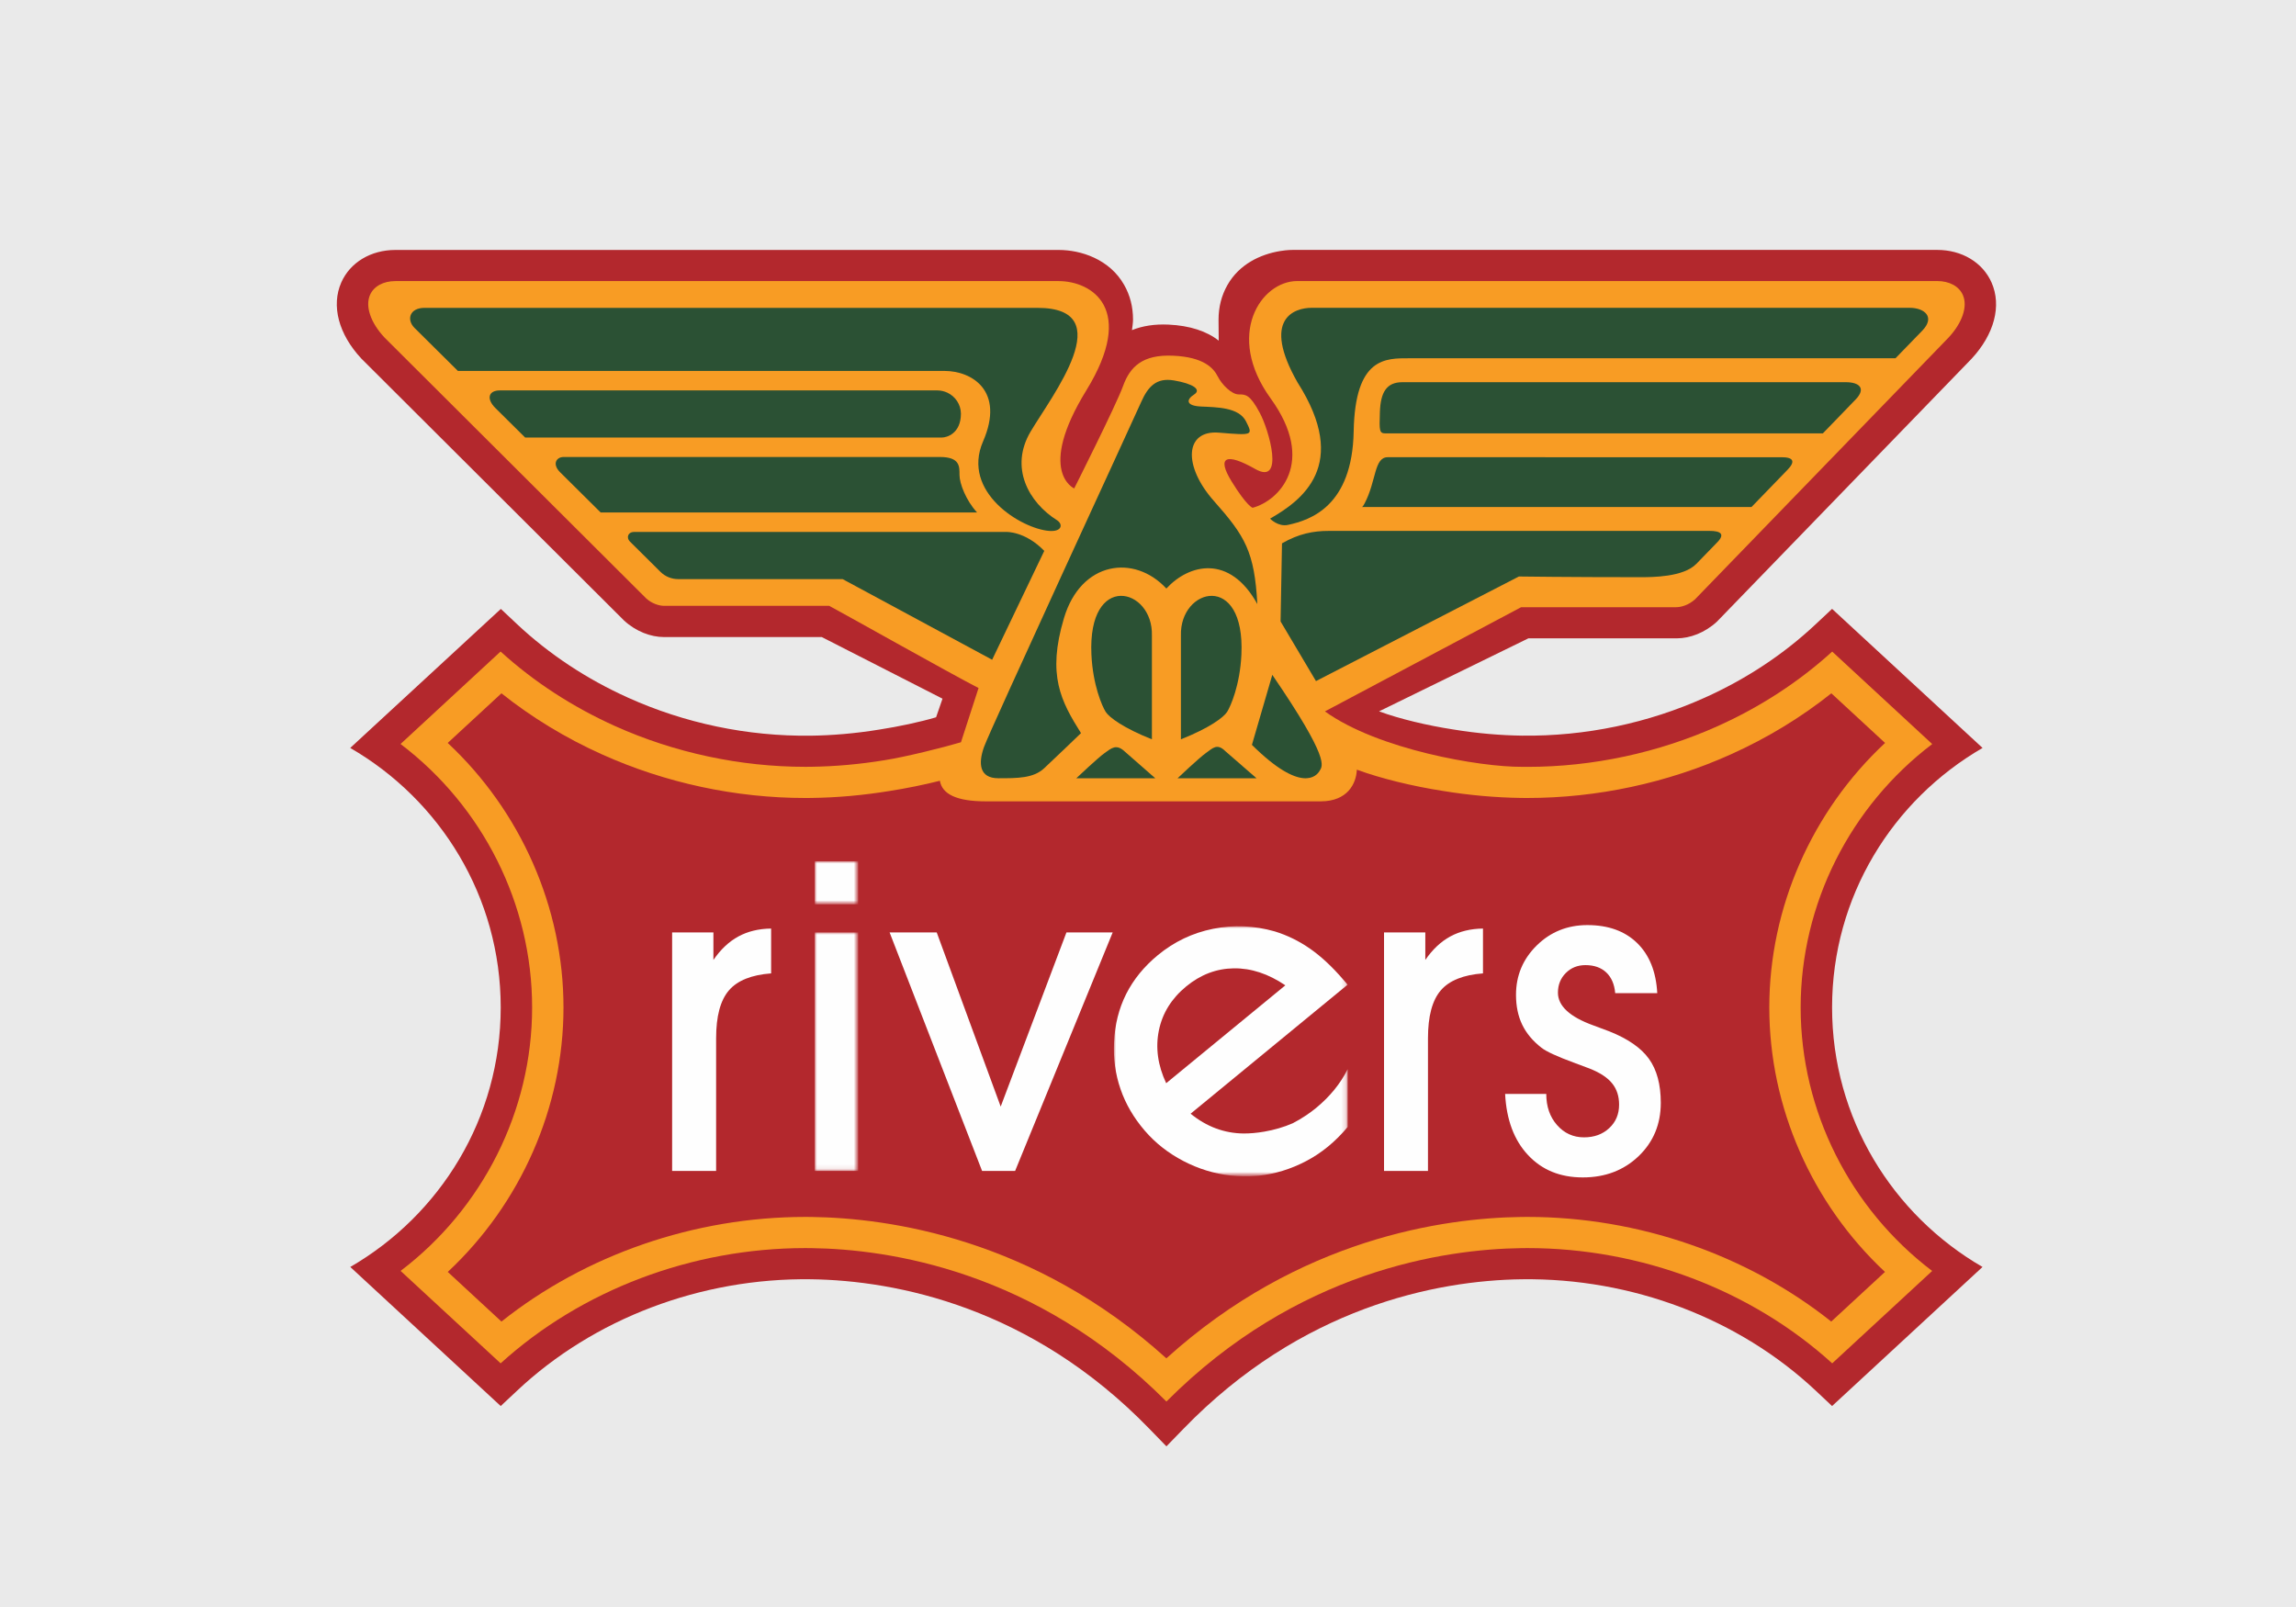
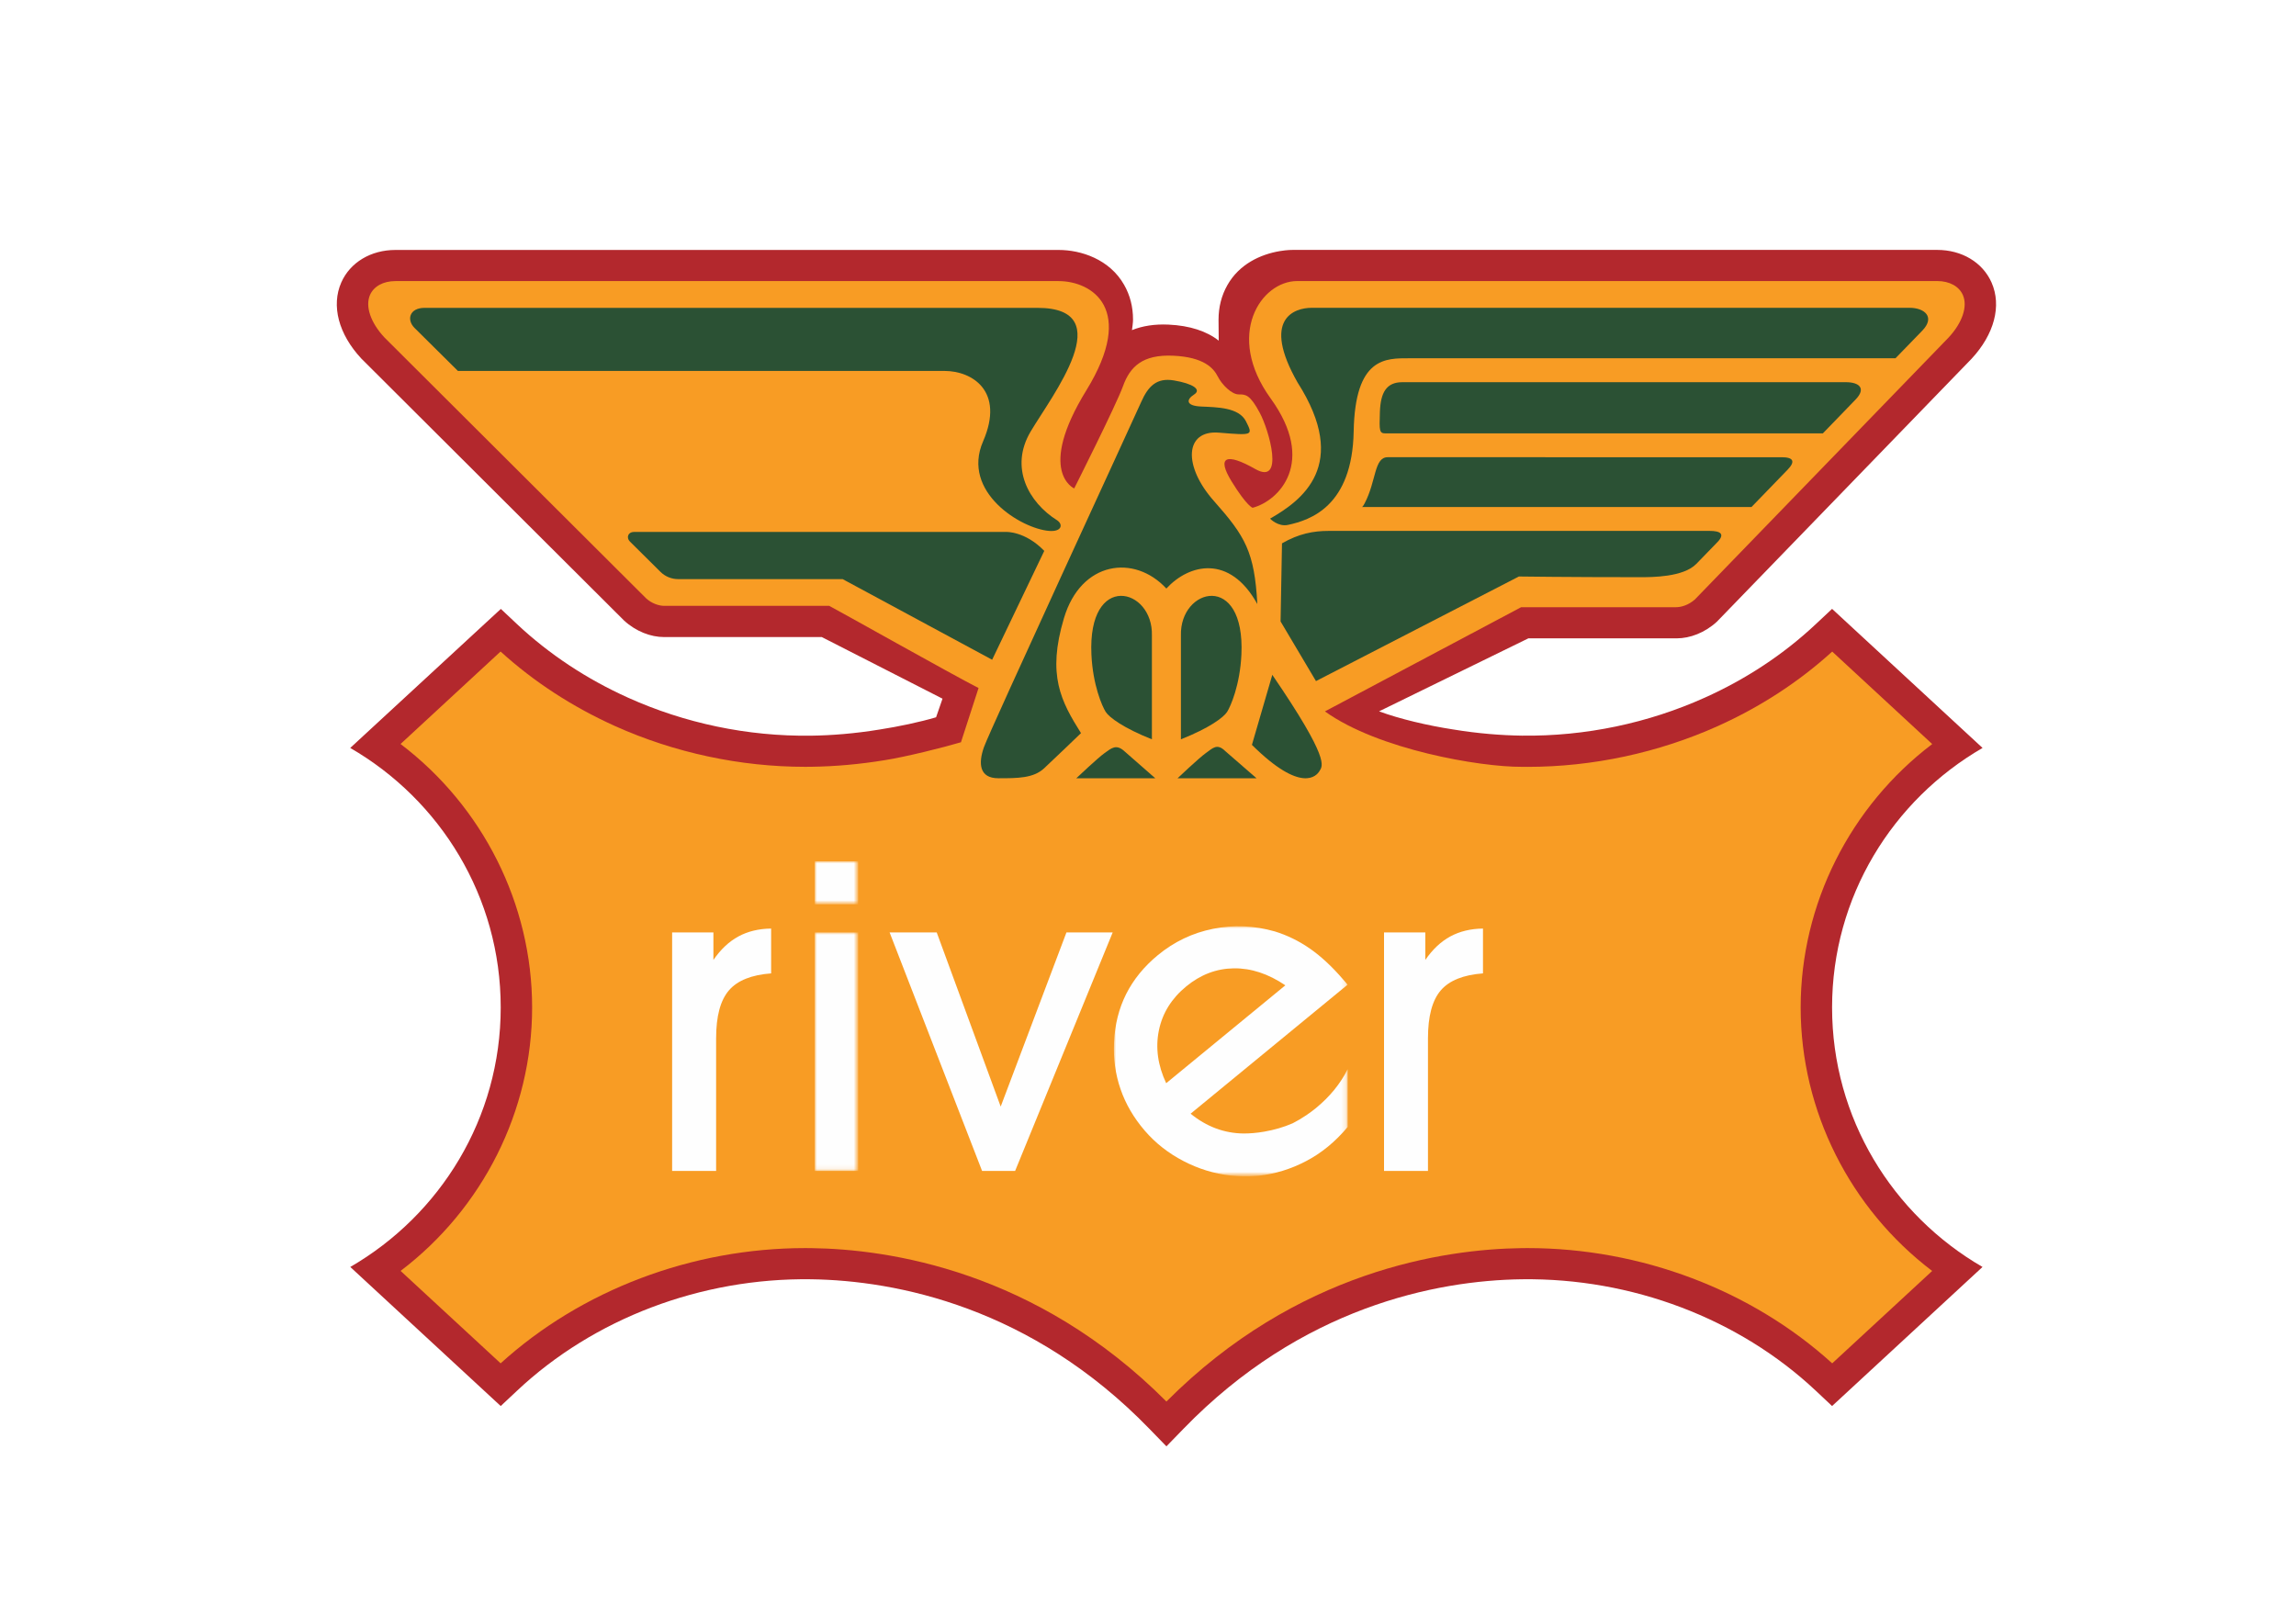
<svg xmlns="http://www.w3.org/2000/svg" version="1.1" x="0px" y="0px" width="500px" height="350px" viewBox="0 0 500 350" enable-background="new 0 0 500 350" xml:space="preserve">
  <g id="Layer_2">
-     <rect fill-rule="evenodd" clip-rule="evenodd" fill="#EAEAEA" width="500" height="350" />
-   </g>
+     </g>
  <g id="Layer_1">
    <g id="Pages">
      <g id="Style-guide" transform="translate(-72, -4913)">
        <g id="Logos_x2F_Rivers-vector" transform="translate(72, 4913)">
          <g id="Group-47">
            <path id="Fill-1" fill-rule="evenodd" clip-rule="evenodd" fill="#B3282D" d="M316.44,158.87c-5.48-0.84-11.63-2.28-16.12-3.94       c0.03-0.02,0.07-0.04,0.1-0.05c11.19-5.47,30.82-15.08,32.41-15.85h32.3c2.89,0,6.13-1.21,8.75-3.62l55.38-57.18l0.07-0.07       c4.97-5.35,6.61-11.56,4.37-16.63c-1.94-4.39-6.47-7.1-11.83-7.1h-4.95H281.58c0,0-1.17-0.03-2.88,0.26       c-4.21,0.71-8.82,2.83-11.41,7.4c-1.28,2.26-1.93,4.79-1.93,7.56c0,0.47,0.01,2.06,0.04,4.54c-2.6-2.05-6.29-3.28-10.92-3.49       c-3.05-0.14-5.69,0.28-7.97,1.2c0.09-0.77,0.23-1.56,0.23-2.3c0-2.76-0.64-5.27-1.92-7.53c-3.18-5.63-9.44-7.63-14.24-7.63       H86.11c-5.35,0-9.86,2.71-11.79,7.08c-2.22,5.05-0.6,11.24,4.36,16.57l0.07,0.07l57.14,56.98c2.61,2.4,5.84,3.61,8.72,3.61       h34.35c1.8,0.92,20.61,10.52,26.29,13.42c-0.33,1.05-1.13,3.18-1.4,4.05c-3.48,1.04-8.29,2.05-12.25,2.66       c-5.47,0.9-10.54,1.29-14.99,1.35c-13.86,0.18-27.52-2.73-39.82-8.27c-8.93-4.02-17.15-9.41-24.2-16.03l-3.52-3.31L76.27,162.9       c19.6,11.34,32.77,32.39,32.77,56.52c0,24.12-13.17,45.18-32.76,56.52l32.76,30.29l3.53-3.31       c16.75-15.76,40.09-24.62,64.02-24.3c18.66,0.25,48.05,6.1,73.7,32.56l3.72,3.83l0,0l0,0l3.72-3.83       c25.65-26.47,55.03-32.32,73.7-32.56c23.93-0.31,47.27,8.55,64.02,24.3l3.52,3.31l32.76-30.29       c-19.59-11.34-32.76-32.39-32.76-56.52c0-24.13,13.18-45.18,32.77-56.52l-32.77-30.29l-3.53,3.31       c-7.05,6.63-15.27,12.02-24.2,16.03c-12.3,5.53-25.96,8.45-39.82,8.27C326.98,160.16,321.91,159.77,316.44,158.87" />
            <path id="Fill-3" fill-rule="evenodd" clip-rule="evenodd" fill="#F89C24" d="M288.53,154.94       c11.59,8.34,33.83,12.12,42.81,12.07l1.31,0.01c14.19,0,28.51-3.07,41.43-8.88c9.29-4.18,17.67-9.64,24.92-16.23l21.78,20.14       c-17.86,13.56-28.65,34.82-28.65,57.38c0,22.56,10.78,43.82,28.64,57.38L399,296.93c-17.59-15.97-41.67-25.1-66.33-25.1       l-1.33,0.01c-16.77,0.22-48.91,4.89-77.33,33.41c-28.42-28.53-60.56-33.2-77.33-33.41l-1.33-0.01       c-24.66,0-48.75,9.13-66.33,25.1L87.24,276.8c17.85-13.56,28.64-34.82,28.64-57.38c0-22.56-10.79-43.83-28.65-57.38       l21.78-20.14c7.25,6.59,15.63,12.04,24.92,16.23c12.92,5.81,27.24,8.88,41.43,8.88l1.31-0.01c5.22-0.07,10.61-0.55,15.95-1.43       c4.56-0.7,13.08-2.84,16.65-3.91l3.83-11.81c-5.69-2.9-30.72-16.98-32.52-17.9H144.6c-1.02,0-2.62-0.47-3.87-1.61L83.7,73.48       c-3.01-3.24-4.2-6.78-3.12-9.25c0.84-1.89,2.9-3.01,5.53-3.01h1.23h141.94h1.23c7.28,0,16.99,6.03,6.07,23.79       c-10.93,17.76-2.65,21.37-2.65,21.37s9.1-18.06,10.63-22.28c1.52-4.22,4.24-6.93,10.92-6.63c6.68,0.3,8.8,2.71,9.71,4.52       c0.91,1.8,3.03,3.91,4.55,3.91s2.43-0.01,4.55,3.91c2.13,3.91,5.47,15.96-0.91,12.35c-6.37-3.62-8.5-2.71-5.16,2.71       c3.34,5.42,4.56,5.72,4.56,5.72c5.76-1.5,13.96-9.93,3.95-23.79c-10.02-13.85-2.13-25.59,5.76-25.59h134.43h1.23h3.73       c2.65,0,4.73,1.14,5.57,3.03c1.1,2.49-0.11,6.06-3.11,9.28l-2.04,2.11l-51.77,53.45l-1.42,1.47c-1.42,1.25-2.98,1.7-4.2,1.7       l-33.66,0L288.53,154.94z" />
-             <path id="Fill-5" fill-rule="evenodd" clip-rule="evenodd" fill="#B3282D" d="M385.3,219.42c0-21.75,9.3-42.76,25.21-57.61       L398.81,151c-6.6,5.26-13.95,9.73-21.91,13.31c-13.8,6.21-29.1,9.49-44.3,9.49l-1.35-0.01c-5.57-0.08-11.31-0.59-16.98-1.52       c-6.67-1.03-13.66-2.75-18.71-4.61l-0.08-0.03c-0.13,3.08-2.07,6.9-7.86,6.9h-72.98c-6.33,0-9.47-1.58-9.96-4.48       c-3.37,0.85-7.33,1.66-10.94,2.22c-5.7,0.93-11.41,1.45-17.03,1.52l-1.35,0.01c-15.15,0-30.45-3.28-44.25-9.49       c-7.96-3.58-15.3-8.04-21.91-13.31l-11.7,10.81c15.91,14.86,25.21,35.86,25.21,57.61c0,21.75-9.3,42.75-25.2,57.6l11.69,10.81       c18.29-14.55,42.04-22.79,66.19-22.79l1.37,0.01c16.77,0.23,48.33,4.64,77.24,30.79c28.91-26.15,60.47-30.57,77.28-30.79       l1.37-0.01c24.1,0,47.85,8.24,66.14,22.79l11.7-10.81C394.6,262.17,385.3,241.18,385.3,219.42" />
            <path id="Fill-7" fill-rule="evenodd" clip-rule="evenodd" fill="#2B5134" d="M276.58,112.96c6.83-3.91,17.52-11.59,5.99-29.66       c-7.89-13.85-0.72-16.26,3.07-16.26h130.24c3.19,0,5.63,1.99,2.72,4.99c-2.96,3.06-5.82,6-5.82,6H306.93       c-5.16,0-11.84-0.3-12.14,15.95c-0.31,16.26-9.41,19.29-14.3,20.34C278.33,114.79,276.58,112.96,276.58,112.96" />
            <path id="Fill-9" fill-rule="evenodd" clip-rule="evenodd" fill="#2B5134" d="M305.4,83.24h96.57c2.89,0,4.5,1.32,2.11,3.79       c-2.41,2.48-7.12,7.36-7.12,7.36h-95.2c-1.37,0-1.41-0.45-1.26-4.67C300.65,85.49,301.91,83.24,305.4,83.24" />
            <path id="Fill-11" fill-rule="evenodd" clip-rule="evenodd" fill="#2B5134" d="M296.58,110.42h84.85c0,0,5.36-5.53,7.85-8.11       c1.75-1.81,1.28-2.73-1.3-2.73H302.2c-2.99,0-2.45,5.17-5.03,10.06C296.95,110.03,296.74,110.42,296.58,110.42" />
            <path id="Fill-13" fill-rule="evenodd" clip-rule="evenodd" fill="#2B5134" d="M278.87,135.35l0.31-17.01       c3.64-2.1,6.82-2.71,10.16-2.71h82.98c2.28,0,3.45,0.63,1.65,2.48c-1.66,1.72-3.09,3.19-4.56,4.7c-2.82,2.9-9.63,2.9-12.24,2.9       c-15.78,0-26.4-0.15-26.4-0.15l-44.19,22.78L278.87,135.35z" />
            <path id="Fill-15" fill-rule="evenodd" clip-rule="evenodd" fill="#2B5134" d="M273.81,131.56       c-0.62-11.37-2.63-14.75-9.44-22.43c-6.82-7.68-6.35-15.51,1.08-14.9c7.43,0.61,7.43,0.61,5.89-2.46       c-1.55-3.07-6.35-3.07-9.76-3.23c-3.41-0.15-3.25-1.53-1.55-2.61c1.7-1.08-0.23-2.38-4.42-3.08c-3.71-0.61-5.57,1.23-7.12,4.76       c-1.55,3.53-32.99,71.59-34.22,75.13c-1.24,3.53-1.03,6.76,3.14,6.76c4.18,0,7.63,0,9.95-2.15c2.32-2.15,8.05-7.68,8.05-7.68       c-4.34-6.92-7.43-12.6-3.71-25.04c3.71-12.44,15.33-13.98,22.3-6.45C258.95,122.81,267.78,120.66,273.81,131.56" />
            <path id="Fill-17" fill-rule="evenodd" clip-rule="evenodd" fill="#2B5134" d="M234.39,169.5h17.19l-6.62-5.8       c-1.89-1.78-2.93-0.73-4.42,0.32C239.06,165.07,234.39,169.5,234.39,169.5" />
            <path id="Fill-19" fill-rule="evenodd" clip-rule="evenodd" fill="#2B5134" d="M256.44,169.5h17.19l-6.79-5.9       c-1.81-1.8-2.76-0.63-4.25,0.42C261.11,165.07,256.44,169.5,256.44,169.5" />
            <path id="Fill-21" fill-rule="evenodd" clip-rule="evenodd" fill="#2B5134" d="M250.85,161.02v-22.58       c0.31-10.45-14.02-14.04-13.17,4.14c0.31,6.61,2.32,11.21,3.1,12.45C241.56,156.26,244.66,158.56,250.85,161.02" />
            <path id="Fill-23" fill-rule="evenodd" clip-rule="evenodd" fill="#2B5134" d="M257.17,161.02v-22.58       c-0.31-10.45,14.01-14.04,13.17,4.14c-0.31,6.61-2.33,11.21-3.1,12.45C266.46,156.26,263.36,158.56,257.17,161.02" />
            <path id="Fill-25" fill-rule="evenodd" clip-rule="evenodd" fill="#2B5134" d="M277.07,146.98l-4.44,15.25       c10.78,10.69,14.11,6.76,14.74,5.66C288.01,166.79,289.75,165.53,277.07,146.98" />
-             <path id="Fill-27" fill-rule="evenodd" clip-rule="evenodd" fill="#2B5134" d="M204.66,99.53c4.41,0,4.29,2.07,4.29,3.91       c0,1.84,1.39,5.52,3.82,8.17H130.8c0,0-6.81-6.74-8.82-8.75c-1.81-1.81-0.8-3.33,0.76-3.33H204.66z" />
            <path id="Fill-29" fill-rule="evenodd" clip-rule="evenodd" fill="#2B5134" d="M227.41,119.98l-11.35,23.71l-32.56-17.56       h-35.82c-1.44,0-2.82-0.57-3.84-1.57l-6.61-6.56c-0.99-0.98-0.36-2.14,0.77-2.14h81.1       C219.1,115.85,223.22,115.65,227.41,119.98" />
-             <path id="Fill-31" fill-rule="evenodd" clip-rule="evenodd" fill="#2B5134" d="M205.15,95.29c0.97,0,4.11-0.82,4.11-5.21       c-0.03-2.02-1.23-3.75-2.96-4.56c-0.67-0.31-1.42-0.49-2.21-0.49h-95.23c-2.44,0-3.04,1.78-0.98,3.84       c2.83,2.83,6.48,6.42,6.48,6.42H205.15z" />
            <path id="Fill-33" fill-rule="evenodd" clip-rule="evenodd" fill="#2B5134" d="M228.47,115.63       c-6.03-0.46-19.19-8.44-14.39-19.49c4.8-11.05-2.48-15.35-8.36-15.35h-106c0,0-7.5-7.42-9.44-9.36       c-1.81-1.81-1.08-4.38,2.17-4.38h133.48c18.1,0,3.15,19.11-1.49,26.94c-4.64,7.83-0.46,15.43,5.8,19.35       C231.55,114.25,231.21,115.85,228.47,115.63" />
            <path id="Fill-35" fill-rule="evenodd" clip-rule="evenodd" fill="#FEFEFE" d="M155.94,255.03h-9.57v-51.95h8.99v5.99       c1.58-2.29,3.39-4,5.44-5.11c2.04-1.11,4.42-1.69,7.13-1.72V212c-4.28,0.32-7.35,1.55-9.2,3.71       c-1.85,2.16-2.78,5.63-2.78,10.41V255.03z" />
            <polygon id="Fill-37" fill-rule="evenodd" clip-rule="evenodd" fill="#FEFEFE" points="221.06,255.03 213.87,255.03        193.73,203.08 203.99,203.08 217.92,241.01 232.24,203.08 242.31,203.08      " />
            <path id="Fill-39" fill-rule="evenodd" clip-rule="evenodd" fill="#FEFEFE" d="M310.97,255.03h-9.57v-51.95h8.99v5.99       c1.58-2.29,3.39-4,5.44-5.11c2.04-1.11,4.42-1.69,7.12-1.72V212c-4.28,0.32-7.35,1.55-9.2,3.71       c-1.85,2.16-2.78,5.63-2.78,10.41V255.03z" />
-             <path id="Fill-41" fill-rule="evenodd" clip-rule="evenodd" fill="#FEFEFE" d="M327.77,238.25h8.96c0,2.74,0.78,5.01,2.35,6.79       c1.56,1.77,3.52,2.67,5.87,2.67c2.23,0,4.06-0.67,5.49-2.01c1.44-1.33,2.15-3.04,2.15-5.12c0-1.83-0.5-3.37-1.52-4.63       c-1.01-1.26-2.65-2.33-4.9-3.22c-0.77-0.31-1.87-0.72-3.28-1.23c-3.77-1.38-6.17-2.49-7.2-3.3c-1.9-1.48-3.3-3.15-4.2-5.03       c-0.9-1.87-1.35-4.03-1.35-6.49c0-4.22,1.51-7.8,4.51-10.76c3.01-2.96,6.7-4.44,11.04-4.44c4.54,0,8.15,1.3,10.82,3.9       c2.67,2.6,4.14,6.24,4.39,10.93h-9.16c-0.16-1.93-0.81-3.43-1.93-4.5c-1.13-1.07-2.65-1.61-4.55-1.61       c-1.71,0-3.14,0.58-4.28,1.72c-1.14,1.15-1.71,2.58-1.71,4.28c0,2.9,2.58,5.28,7.74,7.14c1.45,0.54,2.59,0.96,3.43,1.28       c4.05,1.61,6.93,3.6,8.65,5.99c1.72,2.39,2.58,5.59,2.58,9.58c0,4.66-1.61,8.53-4.83,11.62c-3.22,3.08-7.27,4.63-12.16,4.63       c-4.92,0-8.89-1.62-11.92-4.87C329.72,248.33,328.06,243.89,327.77,238.25" />
            <g id="Clip-44">
					</g>
            <defs>
              <filter id="Adobe_OpacityMaskFilter" filterUnits="userSpaceOnUse" x="177.43" y="203.08" width="9.47" height="51.95">
                <feColorMatrix type="matrix" values="1 0 0 0 0  0 1 0 0 0  0 0 1 0 0  0 0 0 1 0" />
              </filter>
            </defs>
            <mask maskUnits="userSpaceOnUse" x="177.43" y="203.08" width="9.47" height="51.95" id="mask-2_00000021839938703973097950000001262660321395551645_">
              <g filter="url(#Adobe_OpacityMaskFilter)">
                <polygon id="path-1_00000027598899916959877320000007794986001843795619_" fill-rule="evenodd" clip-rule="evenodd" fill="#FFFFFF" points="         72.09,315.02 435.93,315.02 435.93,54.4 72.09,54.4        " />
              </g>
            </mask>
            <polygon id="Fill-43" mask="url(#mask-2_00000021839938703973097950000001262660321395551645_)" fill-rule="evenodd" clip-rule="evenodd" fill="#FEFEFE" points="       177.43,255.03 186.9,255.03 186.9,203.08 177.43,203.08      " />
            <defs>
              <filter id="Adobe_OpacityMaskFilter_00000140712514174084068430000006231731786714611624_" filterUnits="userSpaceOnUse" x="177.43" y="187.59" width="9.47" height="9.39">
                <feColorMatrix type="matrix" values="1 0 0 0 0  0 1 0 0 0  0 0 1 0 0  0 0 0 1 0" />
              </filter>
            </defs>
            <mask maskUnits="userSpaceOnUse" x="177.43" y="187.59" width="9.47" height="9.39" id="mask-2_00000125569977104384614680000001068245552788437399_">
              <g filter="url(#Adobe_OpacityMaskFilter_00000140712514174084068430000006231731786714611624_)">
                <polygon id="path-1_00000160891222028155189210000015930210624194296486_" fill-rule="evenodd" clip-rule="evenodd" fill="#FFFFFF" points="         72.09,315.02 435.93,315.02 435.93,54.4 72.09,54.4        " />
              </g>
            </mask>
            <polygon id="Fill-45" mask="url(#mask-2_00000125569977104384614680000001068245552788437399_)" fill-rule="evenodd" clip-rule="evenodd" fill="#FEFEFE" points="       177.43,196.98 186.9,196.98 186.9,187.59 177.43,187.59      " />
            <defs>
              <filter id="Adobe_OpacityMaskFilter_00000069370720196155758550000005178271950120350896_" filterUnits="userSpaceOnUse" x="242.56" y="201.73" width="50.91" height="54.47">
                <feColorMatrix type="matrix" values="1 0 0 0 0  0 1 0 0 0  0 0 1 0 0  0 0 0 1 0" />
              </filter>
            </defs>
            <mask maskUnits="userSpaceOnUse" x="242.56" y="201.73" width="50.91" height="54.47" id="mask-2_00000070818557258412104130000002344095574319669417_">
              <g filter="url(#Adobe_OpacityMaskFilter_00000069370720196155758550000005178271950120350896_)">
                <polygon id="path-1_00000029737835072142492290000016083939915147538305_" fill-rule="evenodd" clip-rule="evenodd" fill="#FFFFFF" points="         72.09,315.02 435.93,315.02 435.93,54.4 72.09,54.4        " />
              </g>
            </mask>
            <path id="Fill-46" mask="url(#mask-2_00000070818557258412104130000002344095574319669417_)" fill-rule="evenodd" clip-rule="evenodd" fill="#FEFEFE" d="       M253.96,235.92c-1.83-3.9-2.36-7.73-1.59-11.5c0.77-3.77,2.76-6.96,5.96-9.59c3.13-2.57,6.58-3.88,10.35-3.93       c3.77-0.05,7.51,1.18,11.23,3.7L253.96,235.92z M275.31,246.47c-1.61,0.28-3.17,0.41-4.51,0.4c-4.21-0.05-8.06-1.49-11.52-4.31       l34.19-28.1l-0.96-1.12c-2.38-2.77-4.77-5-7.18-6.69c-2.42-1.69-4.99-2.95-7.72-3.79c-4.49-1.28-8.97-1.47-13.43-0.57       c-4.46,0.89-8.47,2.8-12.04,5.74c-3,2.47-5.3,5.3-6.9,8.47c-1.59,3.18-2.47,6.69-2.63,10.52c-0.18,3.56,0.29,6.95,1.41,10.19       c1.11,3.23,2.87,6.25,5.27,9.04c2.32,2.7,5.12,4.9,8.42,6.62c3.29,1.71,6.72,2.76,10.29,3.16c1.84,0.2,3.63,0.24,5.37,0.1       l0.72-0.06c3.57-0.39,7-1.44,10.29-3.16c3.3-1.71,6.38-4.19,9.11-7.47v-12.59c-1.59,3.18-3.9,6-6.9,8.47       c-0.68,0.56-1.38,1.07-2.1,1.56c-0.96,0.65-1.95,1.24-2.97,1.76C279.6,245.49,277.41,246.11,275.31,246.47L275.31,246.47z" />
          </g>
        </g>
      </g>
    </g>
  </g>
</svg>